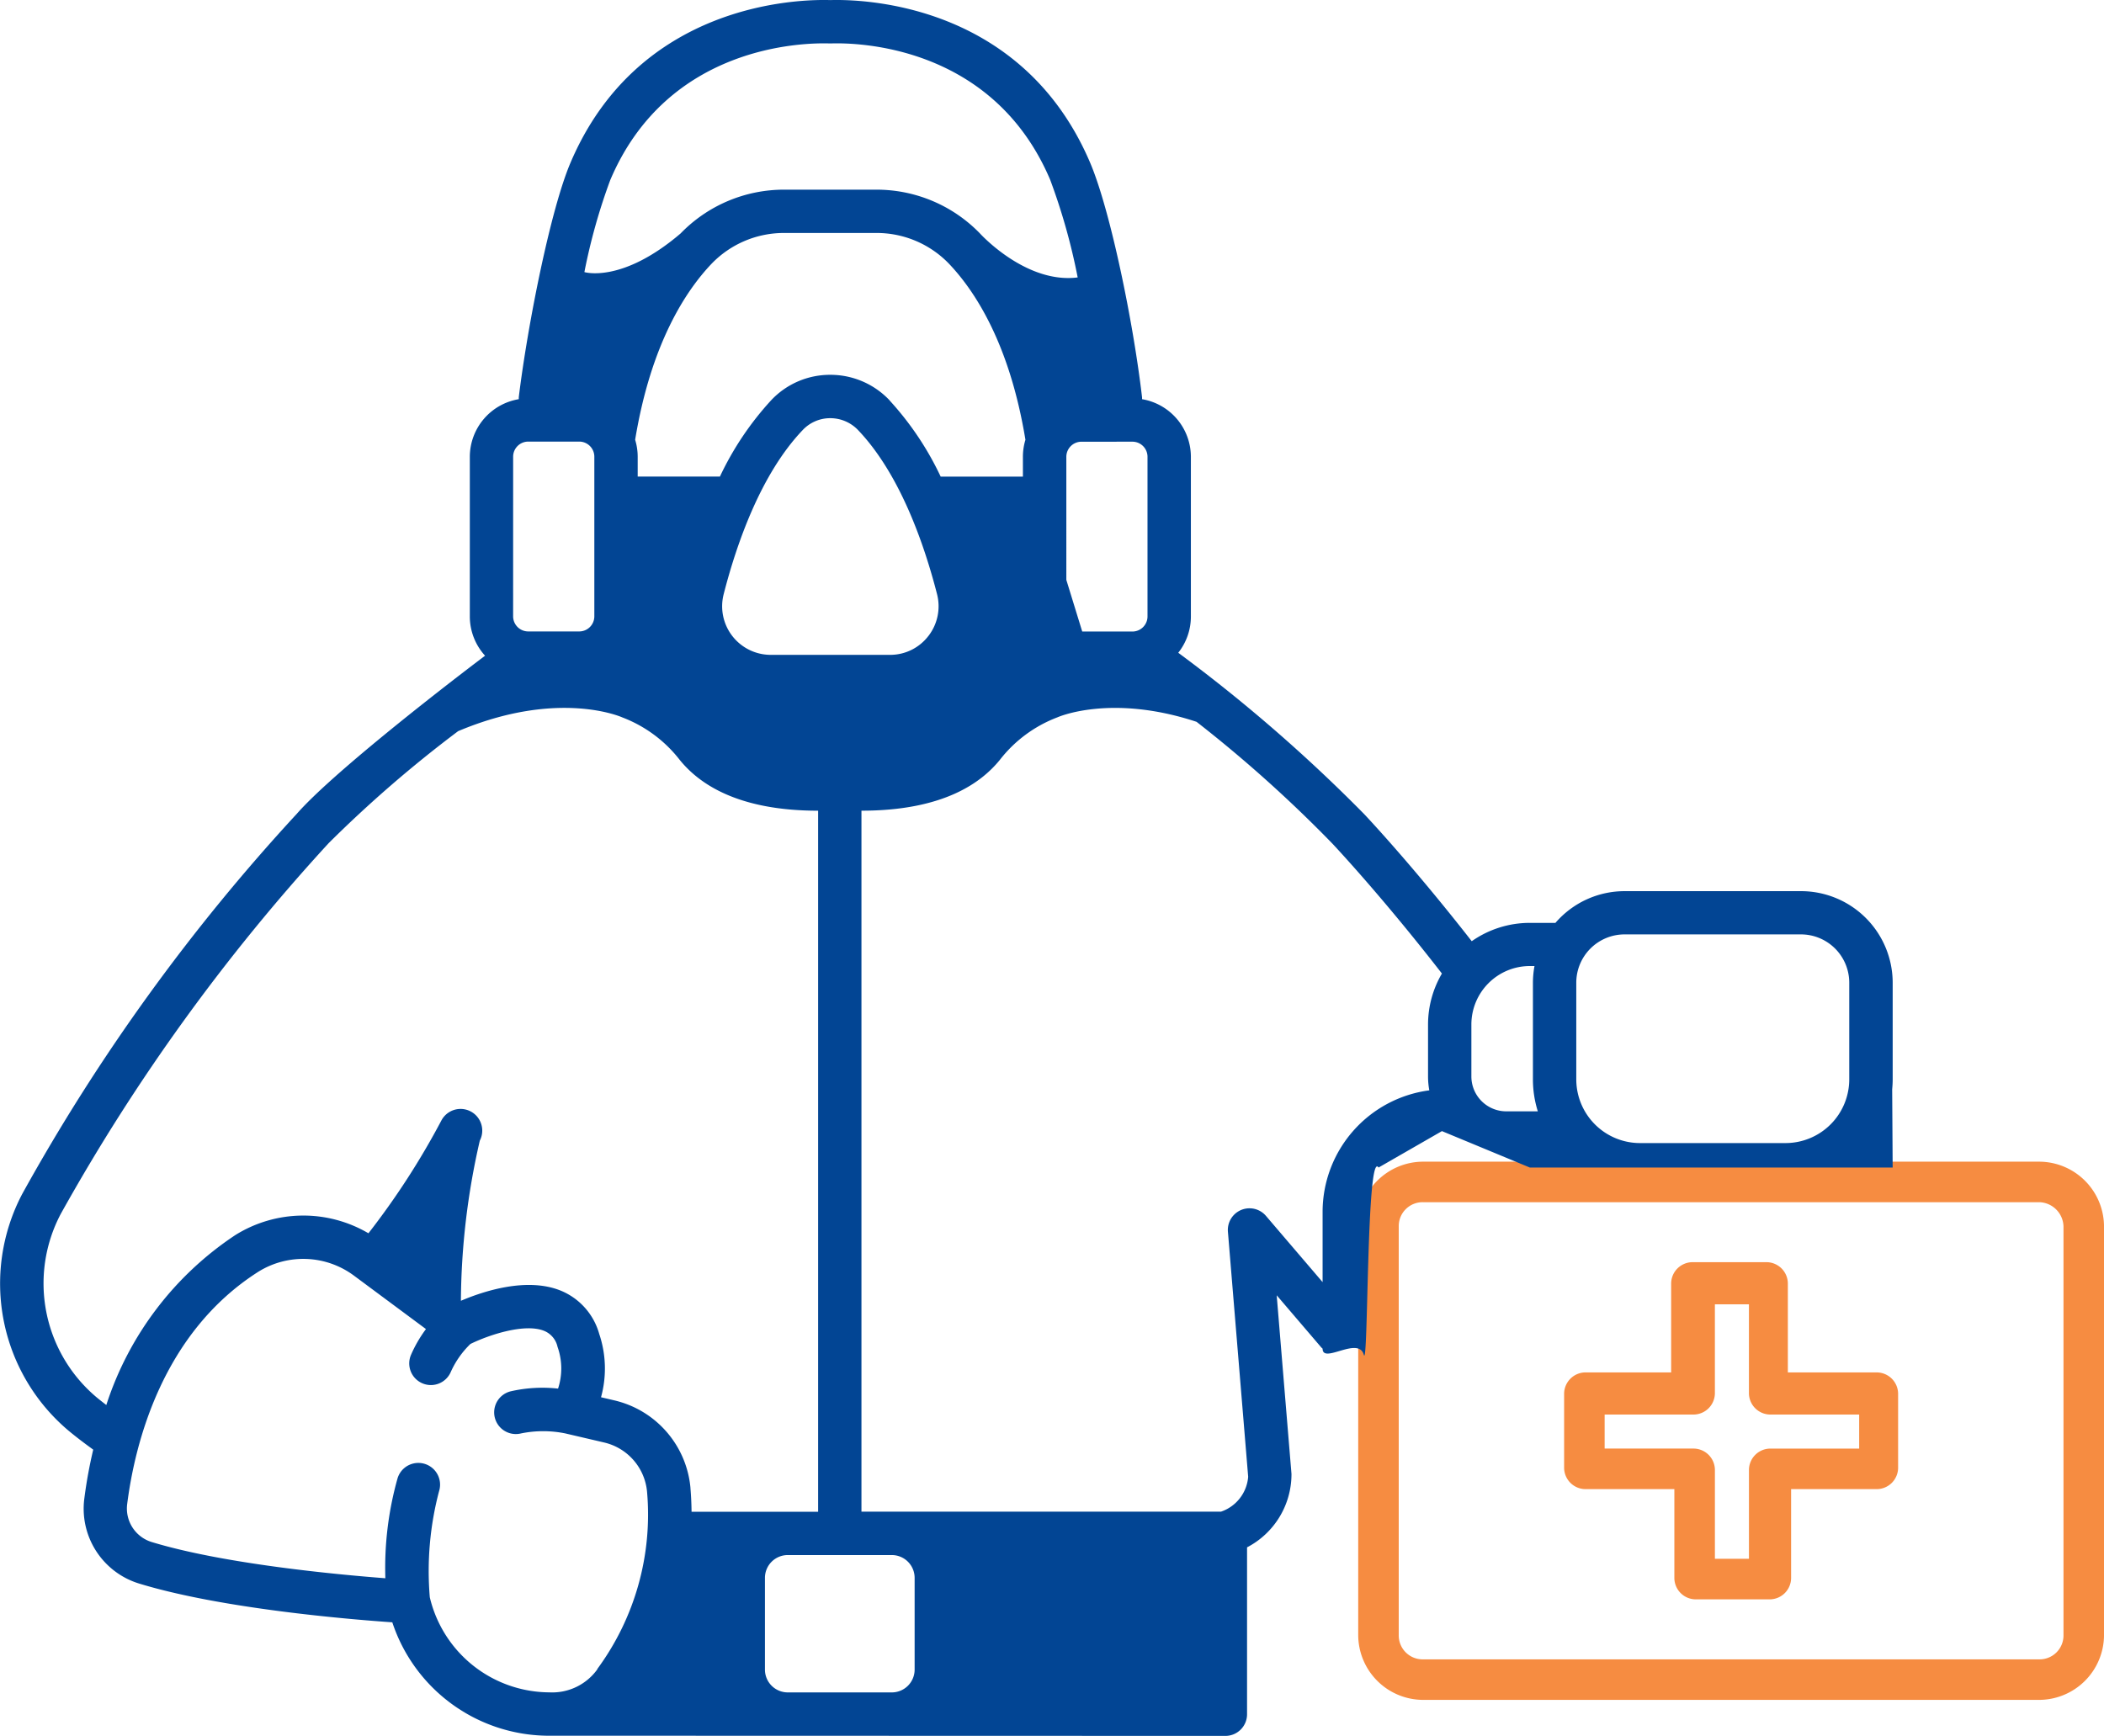
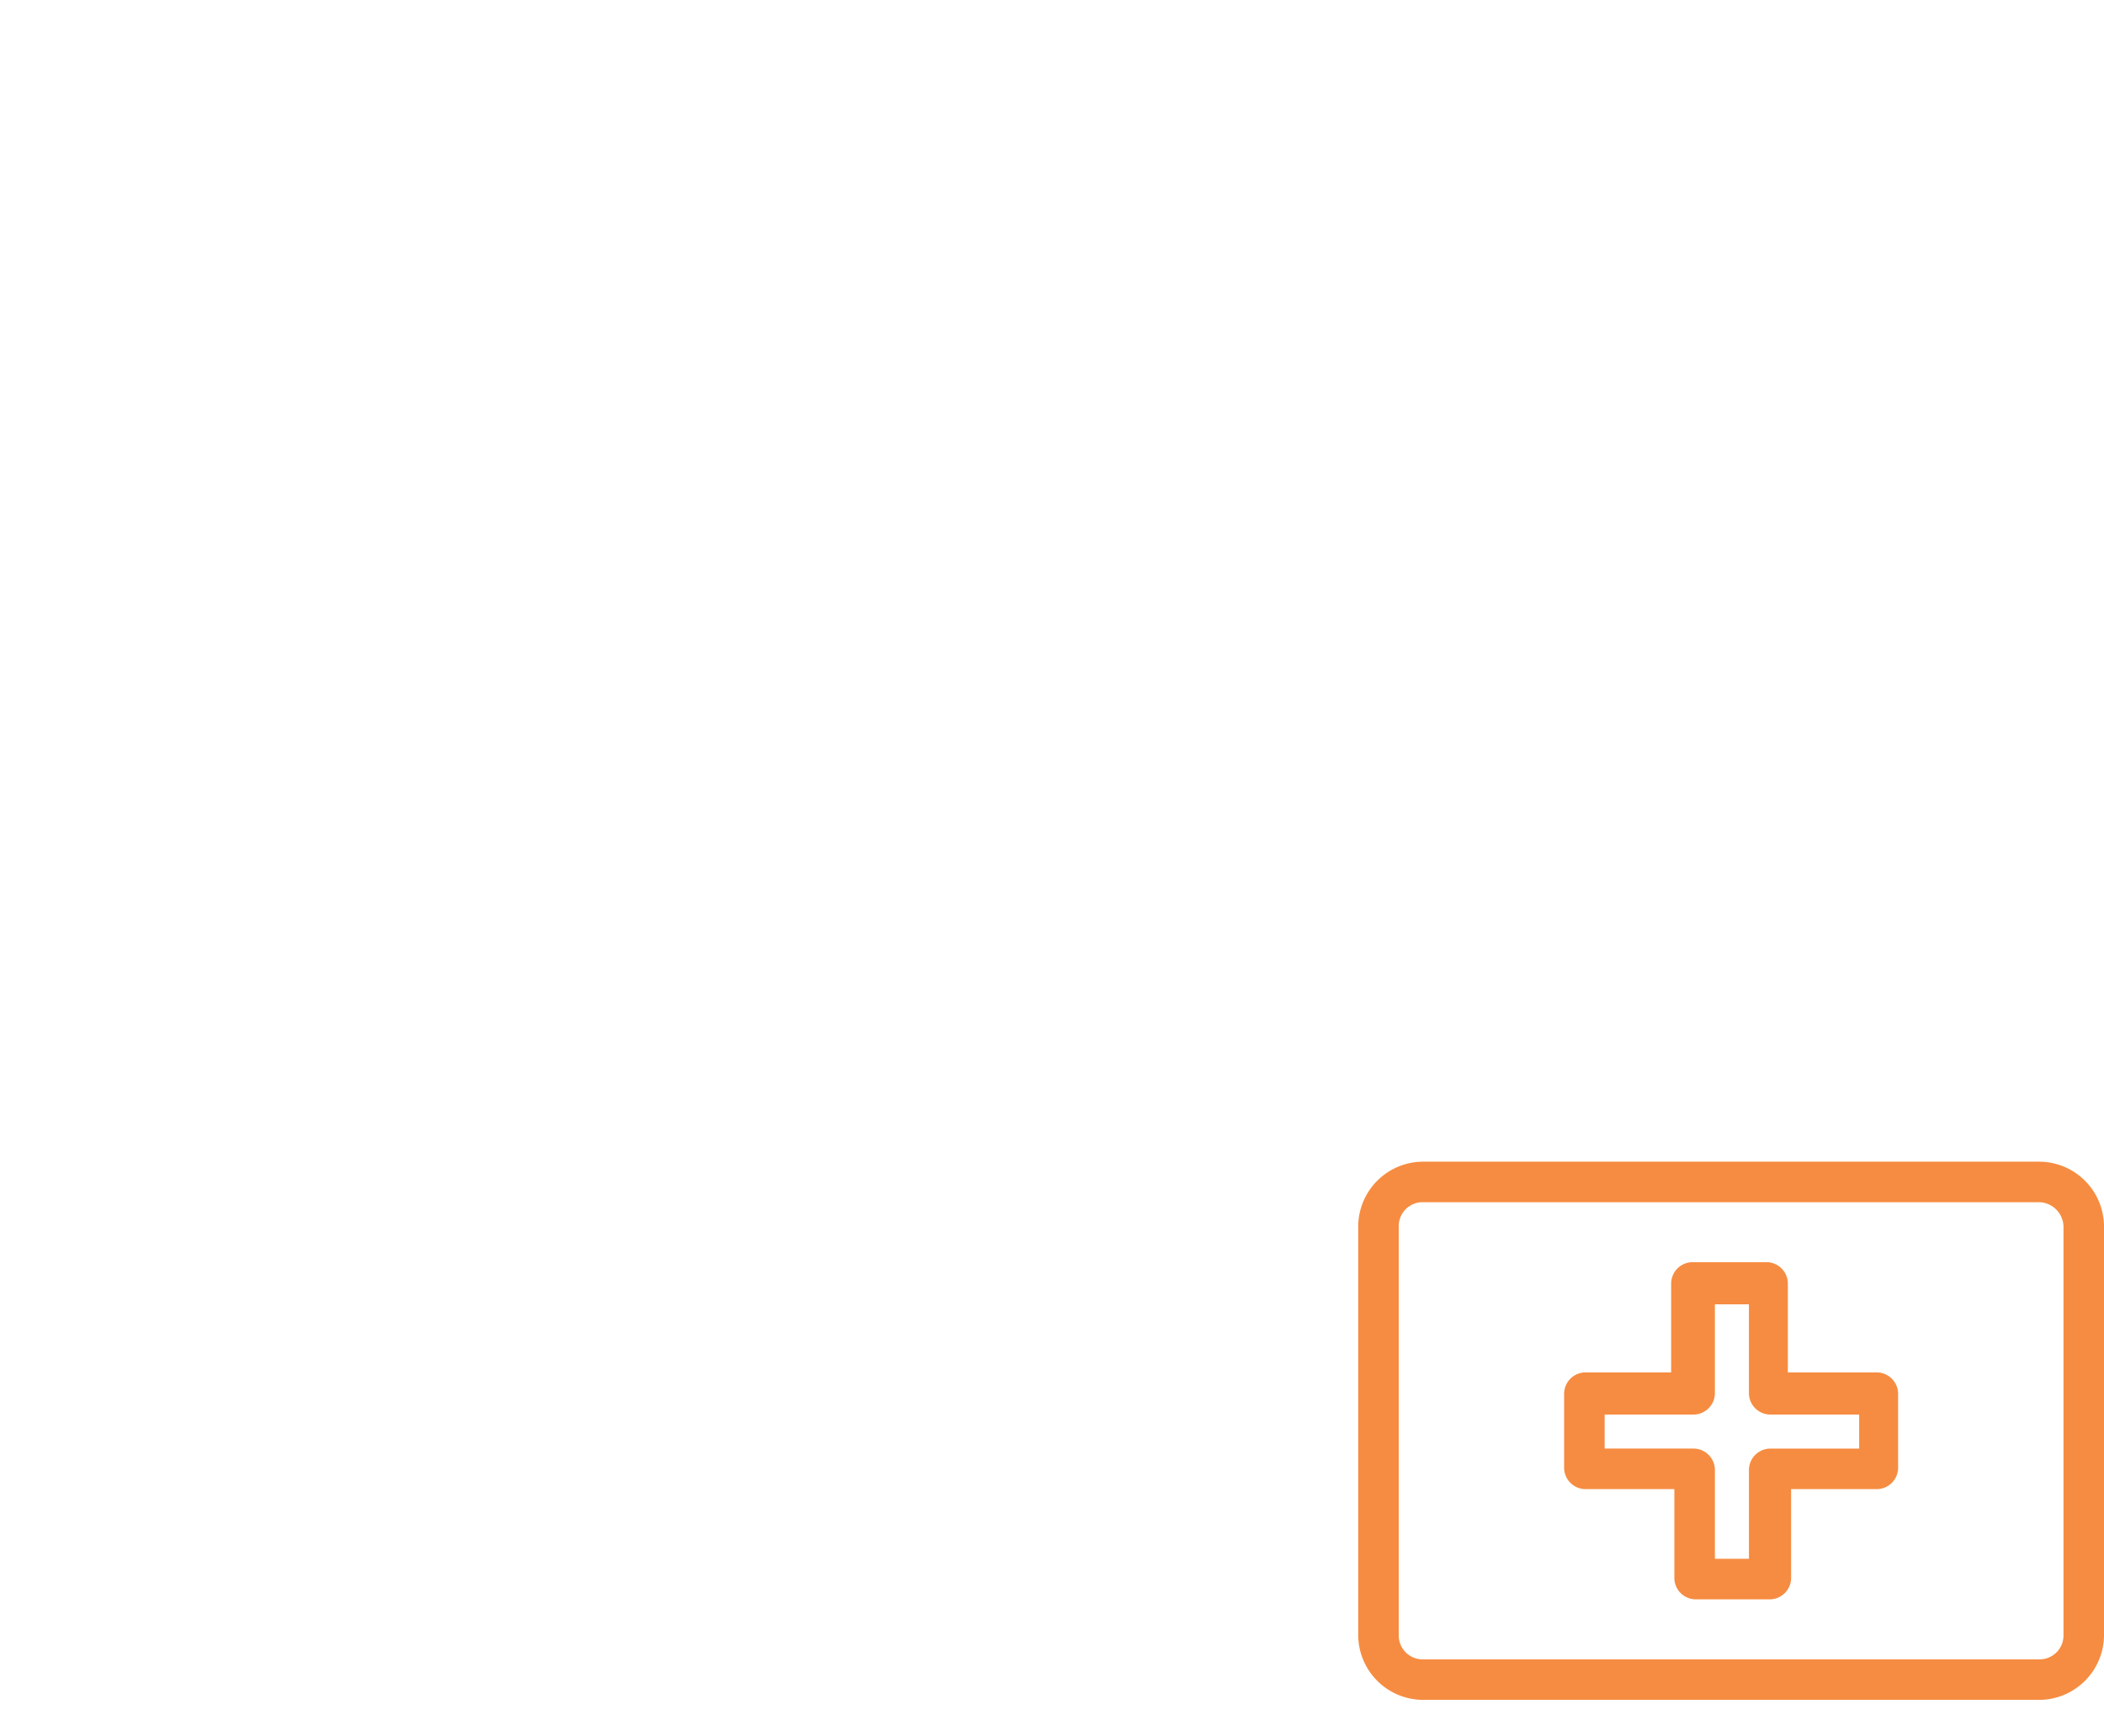
<svg xmlns="http://www.w3.org/2000/svg" width="116.611" height="96.225" viewBox="0 0 116.611 96.225">
  <g id="Covid_care_at_home" data-name="Covid care at home" transform="translate(-1017.367 -5341.896)">
    <g id="Group_3924" data-name="Group 3924" transform="translate(1092.644 5406.288)">
      <path id="Path_5591" data-name="Path 5591" d="M27,65.094V87.739a3.605,3.605,0,0,0,3.594,3.594H64.741a3.605,3.605,0,0,0,3.594-3.594V65.094A3.605,3.605,0,0,0,64.741,61.5H30.594A3.605,3.605,0,0,0,27,65.094Zm39.089,0V87.739a1.324,1.324,0,0,1-1.348,1.348H30.594a1.324,1.324,0,0,1-1.348-1.348V65.094a1.324,1.324,0,0,1,1.348-1.348H64.741A1.382,1.382,0,0,1,66.089,65.094Z" transform="translate(-27 -61.5)" fill="#f68c41" />
      <path id="Path_5593" data-name="Path 5593" d="M40.868,80.28H45.81v4.942a1.19,1.19,0,0,0,1.168,1.168h4.134a1.19,1.19,0,0,0,1.168-1.168V80.28h4.763a1.19,1.19,0,0,0,1.168-1.168V74.979a1.19,1.19,0,0,0-1.168-1.168H52.1V68.868A1.19,1.19,0,0,0,50.932,67.7H46.8a1.19,1.19,0,0,0-1.168,1.168V73.81H40.868A1.19,1.19,0,0,0,39.7,74.979v4.134A1.19,1.19,0,0,0,40.868,80.28Zm1.078-4.134h4.942a1.19,1.19,0,0,0,1.168-1.168V70.036h1.887v4.942a1.19,1.19,0,0,0,1.168,1.168h4.942v1.887H51.112A1.19,1.19,0,0,0,49.944,79.2v4.942H48.057V79.2a1.19,1.19,0,0,0-1.168-1.168H41.946Z" transform="translate(-28.288 -62.129)" fill="#f68c41" />
    </g>
-     <path id="Path_5978" data-name="Path 5978" d="M181.8,109.637c.016-.18.028-.361.028-.545v-5.364a5.081,5.081,0,0,0-5.077-5.077h-9.781a5.059,5.059,0,0,0-3.833,1.758h-1.416a5.606,5.606,0,0,0-3.223,1.017c-3.214-4.116-5.728-6.8-5.981-7.066a87.516,87.516,0,0,0-10.285-8.923h0a3.223,3.223,0,0,0,.7-2.009V74.575a3.244,3.244,0,0,0-2.706-3.194c0-.034,0-.066,0-.1-.485-4.178-1.761-10.383-2.878-13.008-3.765-8.836-12.568-9.069-14.4-9.014-1.835-.056-10.636.178-14.4,9.015-1.1,2.58-2.366,8.917-2.867,13,0,.034,0,.071,0,.107h0a3.246,3.246,0,0,0-2.713,3.194v8.851a3.231,3.231,0,0,0,.845,2.174c-2.874,2.171-8.558,6.625-10.428,8.757a108.419,108.419,0,0,0-15.225,21.08,10.664,10.664,0,0,0,2.567,13.119c.435.362.9.713,1.369,1.052h0a26.216,26.216,0,0,0-.492,2.7,4.34,4.34,0,0,0,3.025,4.72c4.545,1.394,11.625,1.984,14.043,2.152a9.153,9.153,0,0,0,8.538,6.285c.034,0,37.635.011,37.635.011h0a1.2,1.2,0,0,0,1.2-1.2v-9.252A4.57,4.57,0,0,0,148.507,131a.32.32,0,0,0,0-.048l-.819-9.9,2.463,2.881c.025.029.055.052.081.078,0,.866,1.989-.707,2.284.335.253.907.14-11.421.817-10.375l3.513-2.019,4.872,2.019h20.109Zm-42.109-35.9a.837.837,0,0,1,.837.836v8.851a.837.837,0,0,1-.837.836h-2.781l-.881-2.862V74.575a.837.837,0,0,1,.836-.836ZM110.76,59.215c3.176-7.46,10.677-7.6,12.148-7.553h.077c1.468-.049,8.971.093,12.147,7.553a34.263,34.263,0,0,1,1.526,5.417c-2.753.351-5.19-2.195-5.4-2.42l-.016-.018a7.976,7.976,0,0,0-5.744-2.427h-5.105a7.973,7.973,0,0,0-5.743,2.427c-3.263,2.788-5.332,2.142-5.332,2.142h0a32.849,32.849,0,0,1,1.441-5.122Zm17.617,25.3h0a2.664,2.664,0,0,1-2.122,1.038H119.64a2.694,2.694,0,0,1-2.6-3.373c.721-2.811,2.066-6.67,4.383-9.094a2.089,2.089,0,0,1,1.522-.652h0a2.125,2.125,0,0,1,1.55.669c2.307,2.426,3.646,6.275,4.366,9.076h0a2.691,2.691,0,0,1-.482,2.335Zm-2.141-13.068h0a4.506,4.506,0,0,0-3.29-1.417h-.006a4.474,4.474,0,0,0-3.261,1.4,16.867,16.867,0,0,0-2.85,4.241h-4.557v-1.1a3.255,3.255,0,0,0-.141-.941c.874-5.314,2.794-8.25,4.256-9.777h0a5.563,5.563,0,0,1,4.006-1.685H125.5a5.562,5.562,0,0,1,4.006,1.685c1.462,1.528,3.382,4.464,4.256,9.778a3.225,3.225,0,0,0-.14.941v1.1h-4.558a16.9,16.9,0,0,0-2.828-4.219Zm-20.867,3.121h0a.837.837,0,0,1,.837-.836h2.826a.837.837,0,0,1,.837.836v8.851a.837.837,0,0,1-.837.836h-2.827a.838.838,0,0,1-.837-.836Zm4.673,67.208v0a3.076,3.076,0,0,1-2.664,1.286,6.84,6.84,0,0,1-6.628-5.27,17.326,17.326,0,0,1,.515-5.886h0a1.2,1.2,0,1,0-2.3-.715,18.276,18.276,0,0,0-.678,5.546c-2.725-.208-9-.8-12.962-2.011a1.943,1.943,0,0,1-1.345-2.117c.429-3.345,1.94-9.469,7.268-12.862a4.712,4.712,0,0,1,5.308.223l3.981,2.955h0a7.167,7.167,0,0,0-.823,1.416,1.2,1.2,0,1,0,2.2.959,4.979,4.979,0,0,1,1.087-1.549c1.09-.534,3.05-1.159,4.1-.721h0a1.241,1.241,0,0,1,.729.882,3.578,3.578,0,0,1,.028,2.313,7.9,7.9,0,0,0-2.628.151,1.2,1.2,0,1,0,.579,2.333,6.142,6.142,0,0,1,2.45,0l2.141.5a3.091,3.091,0,0,1,2.391,2.737,14.439,14.439,0,0,1-2.761,9.827Zm5.156-10.036h0a5.488,5.488,0,0,0-4.239-4.867l-.719-.169h0a6,6,0,0,0-.1-3.51,3.657,3.657,0,0,0-2.1-2.386c-1.908-.793-4.362.034-5.566.55a40.458,40.458,0,0,1,1.048-8.879,1.2,1.2,0,1,0-2.134-1.108,42.378,42.378,0,0,1-4.039,6.244h0a7.116,7.116,0,0,0-7.378.1,17.908,17.908,0,0,0-7.15,9.42c-.186-.145-.372-.289-.55-.437a8.25,8.25,0,0,1-1.979-10.148A108.121,108.121,0,0,1,95.141,95.994c.011-.011.022-.024.034-.034a68.772,68.772,0,0,1,7.146-6.178c5.585-2.354,9.093-.764,9.093-.764h0a7.326,7.326,0,0,1,3.193,2.364c1,1.229,3.078,2.81,7.665,2.81v38.861h-7.014c-.006-.462-.026-.9-.062-1.307Zm12.423,10.062v0a1.265,1.265,0,0,1-1.263,1.263h-5.77a1.265,1.265,0,0,1-1.263-1.263v-5.087a1.264,1.264,0,0,1,1.263-1.263h5.77a1.264,1.264,0,0,1,1.263,1.263Zm28.526-32.11v0a6.8,6.8,0,0,0-5.915,6.731v3.9l-3.136-3.668a1.2,1.2,0,0,0-2.111.88l1.122,13.577a2.228,2.228,0,0,1-1.508,1.935H124.674V94.191c4.587,0,6.662-1.58,7.665-2.81a7.329,7.329,0,0,1,3.194-2.364s2.937-1.328,7.714.248a73.763,73.763,0,0,1,7.473,6.694.327.327,0,0,0,.033.034c.028.029,2.733,2.894,6.092,7.225a5.589,5.589,0,0,0-.769,2.829v2.885h0a4.331,4.331,0,0,0,.071.768Zm4.262,1.164,0,0a1.934,1.934,0,0,1-1.931-1.931v-2.885h0a3.242,3.242,0,0,1,3.238-3.238h.26a5.165,5.165,0,0,0-.087.917v5.364a5.922,5.922,0,0,0,.271,1.772Zm19.012-1.771h0a3.534,3.534,0,0,1-3.53,3.53h-8.071a3.534,3.534,0,0,1-3.528-3.528v-5.365a2.678,2.678,0,0,1,2.674-2.674h9.781a2.678,2.678,0,0,1,2.674,2.674Z" transform="translate(940.438 5292.642)" fill="#024594" />
  </g>
</svg>